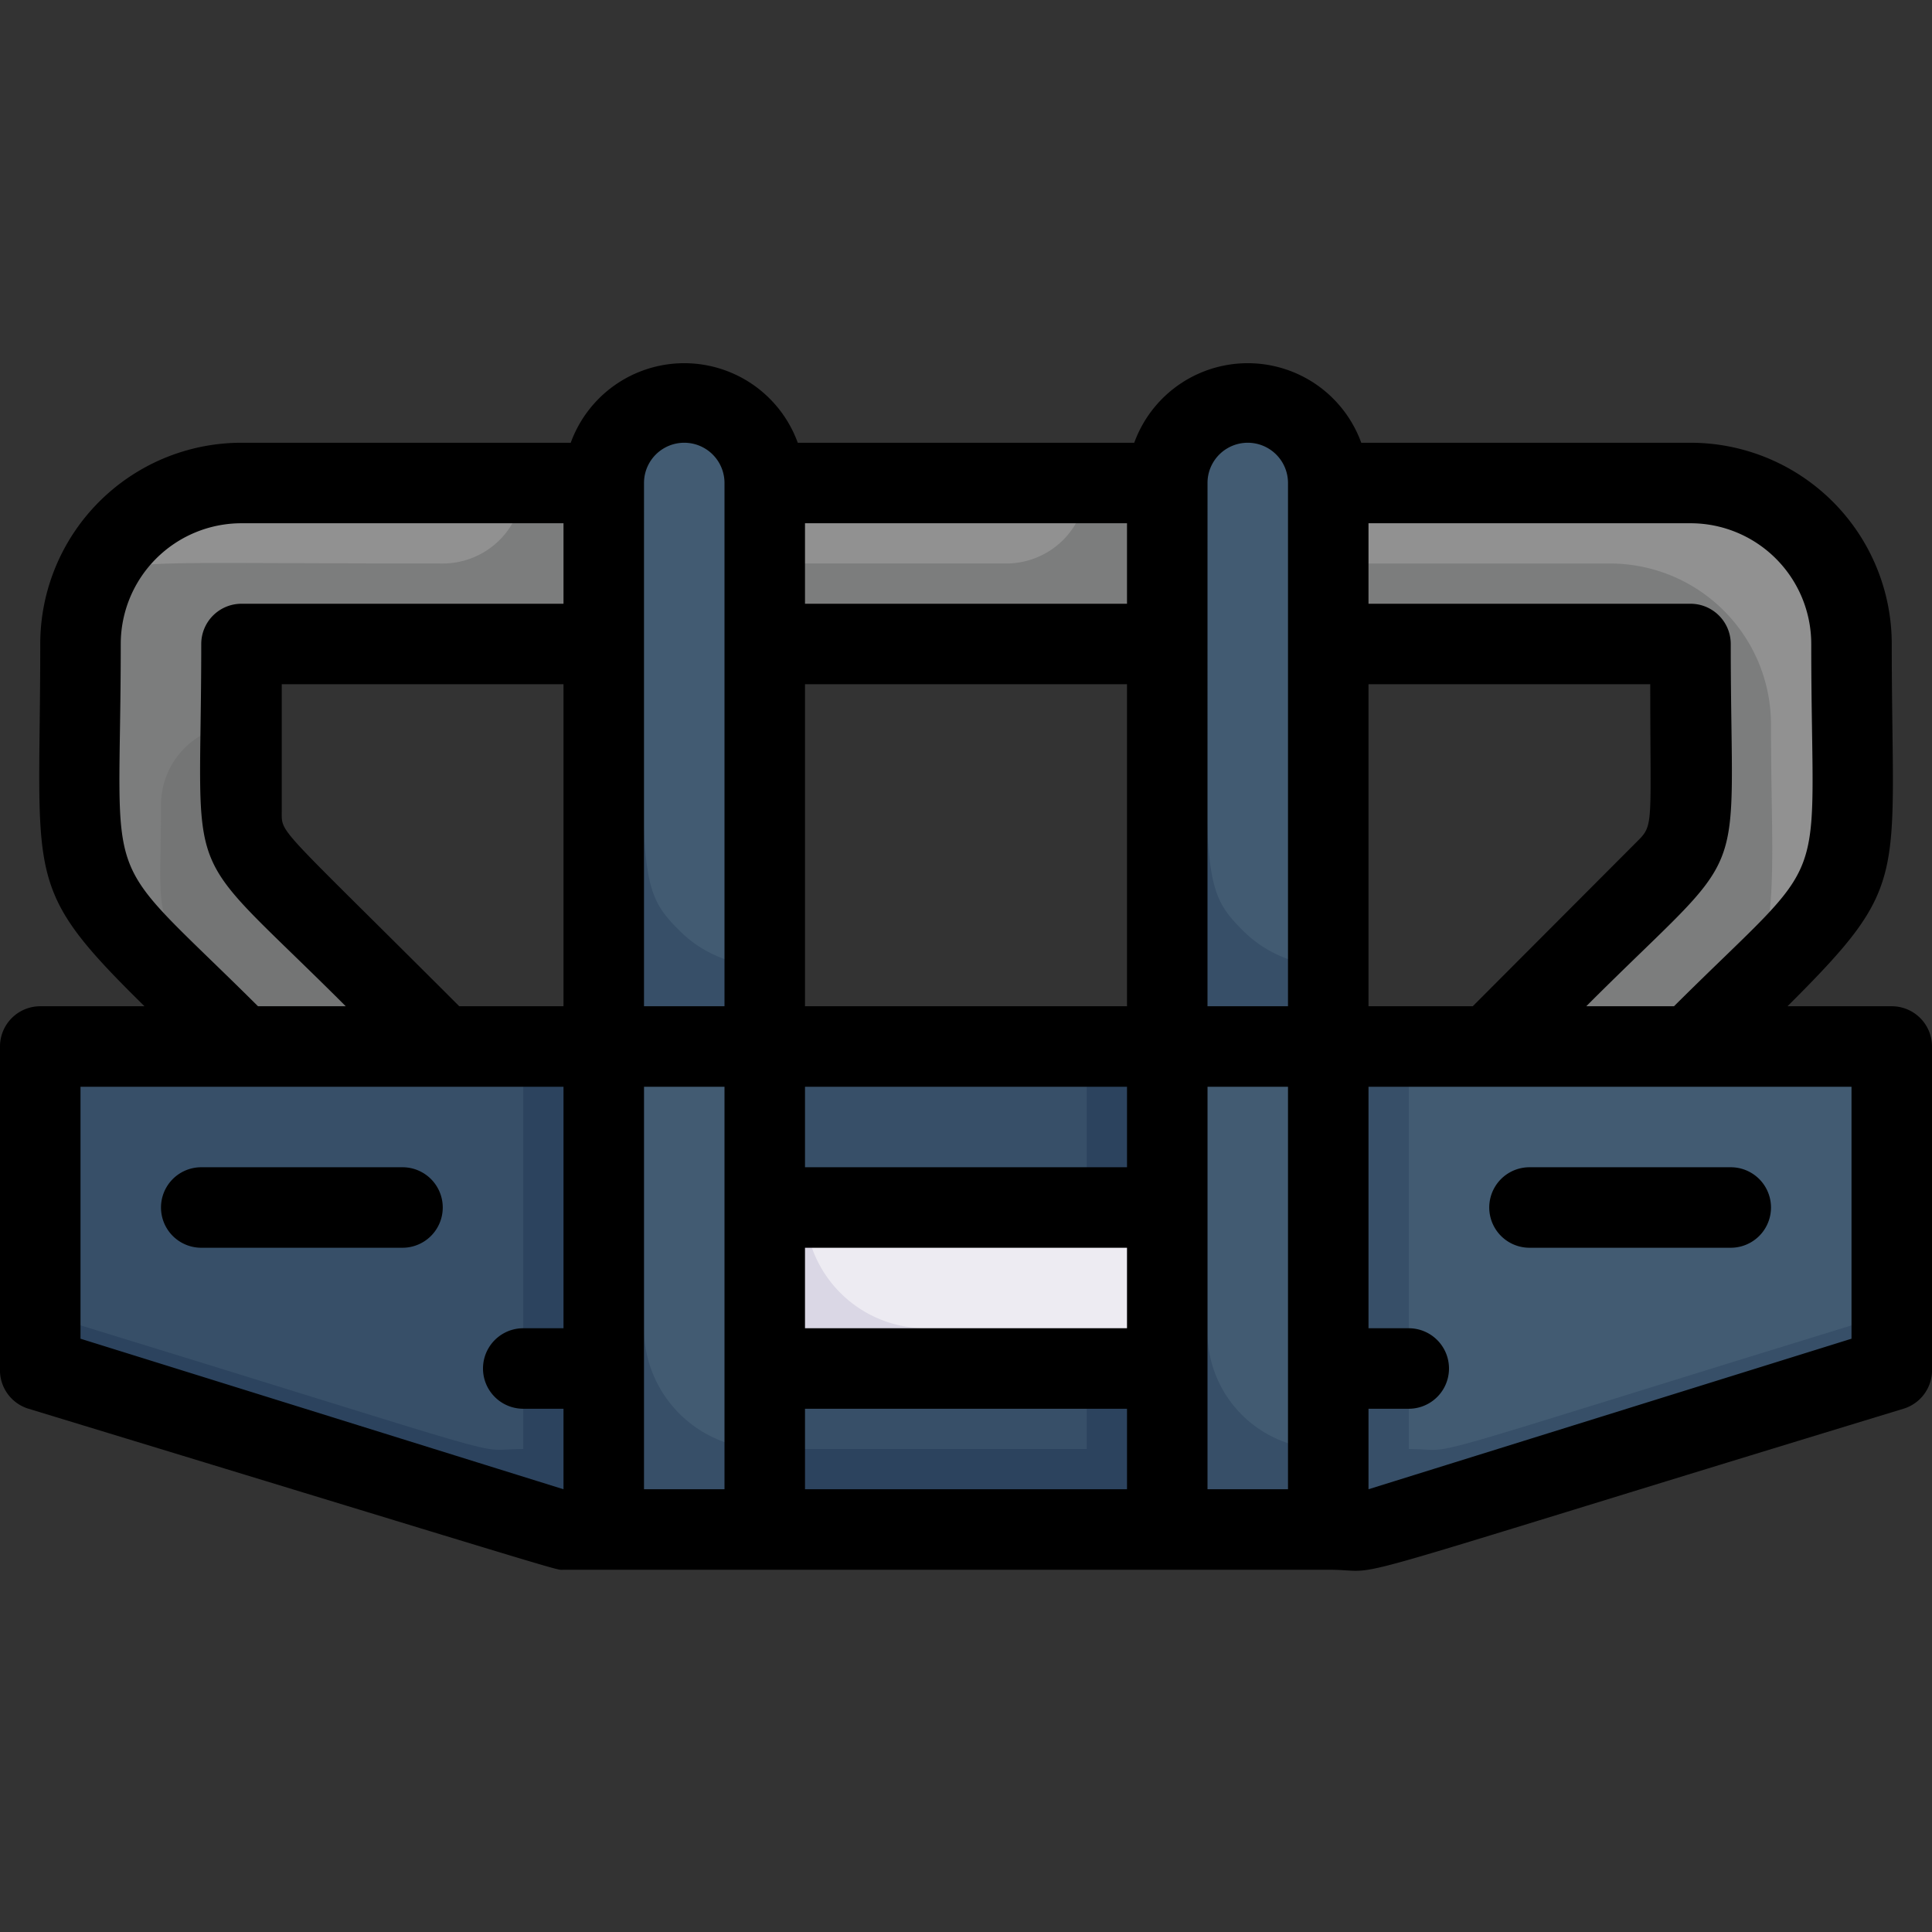
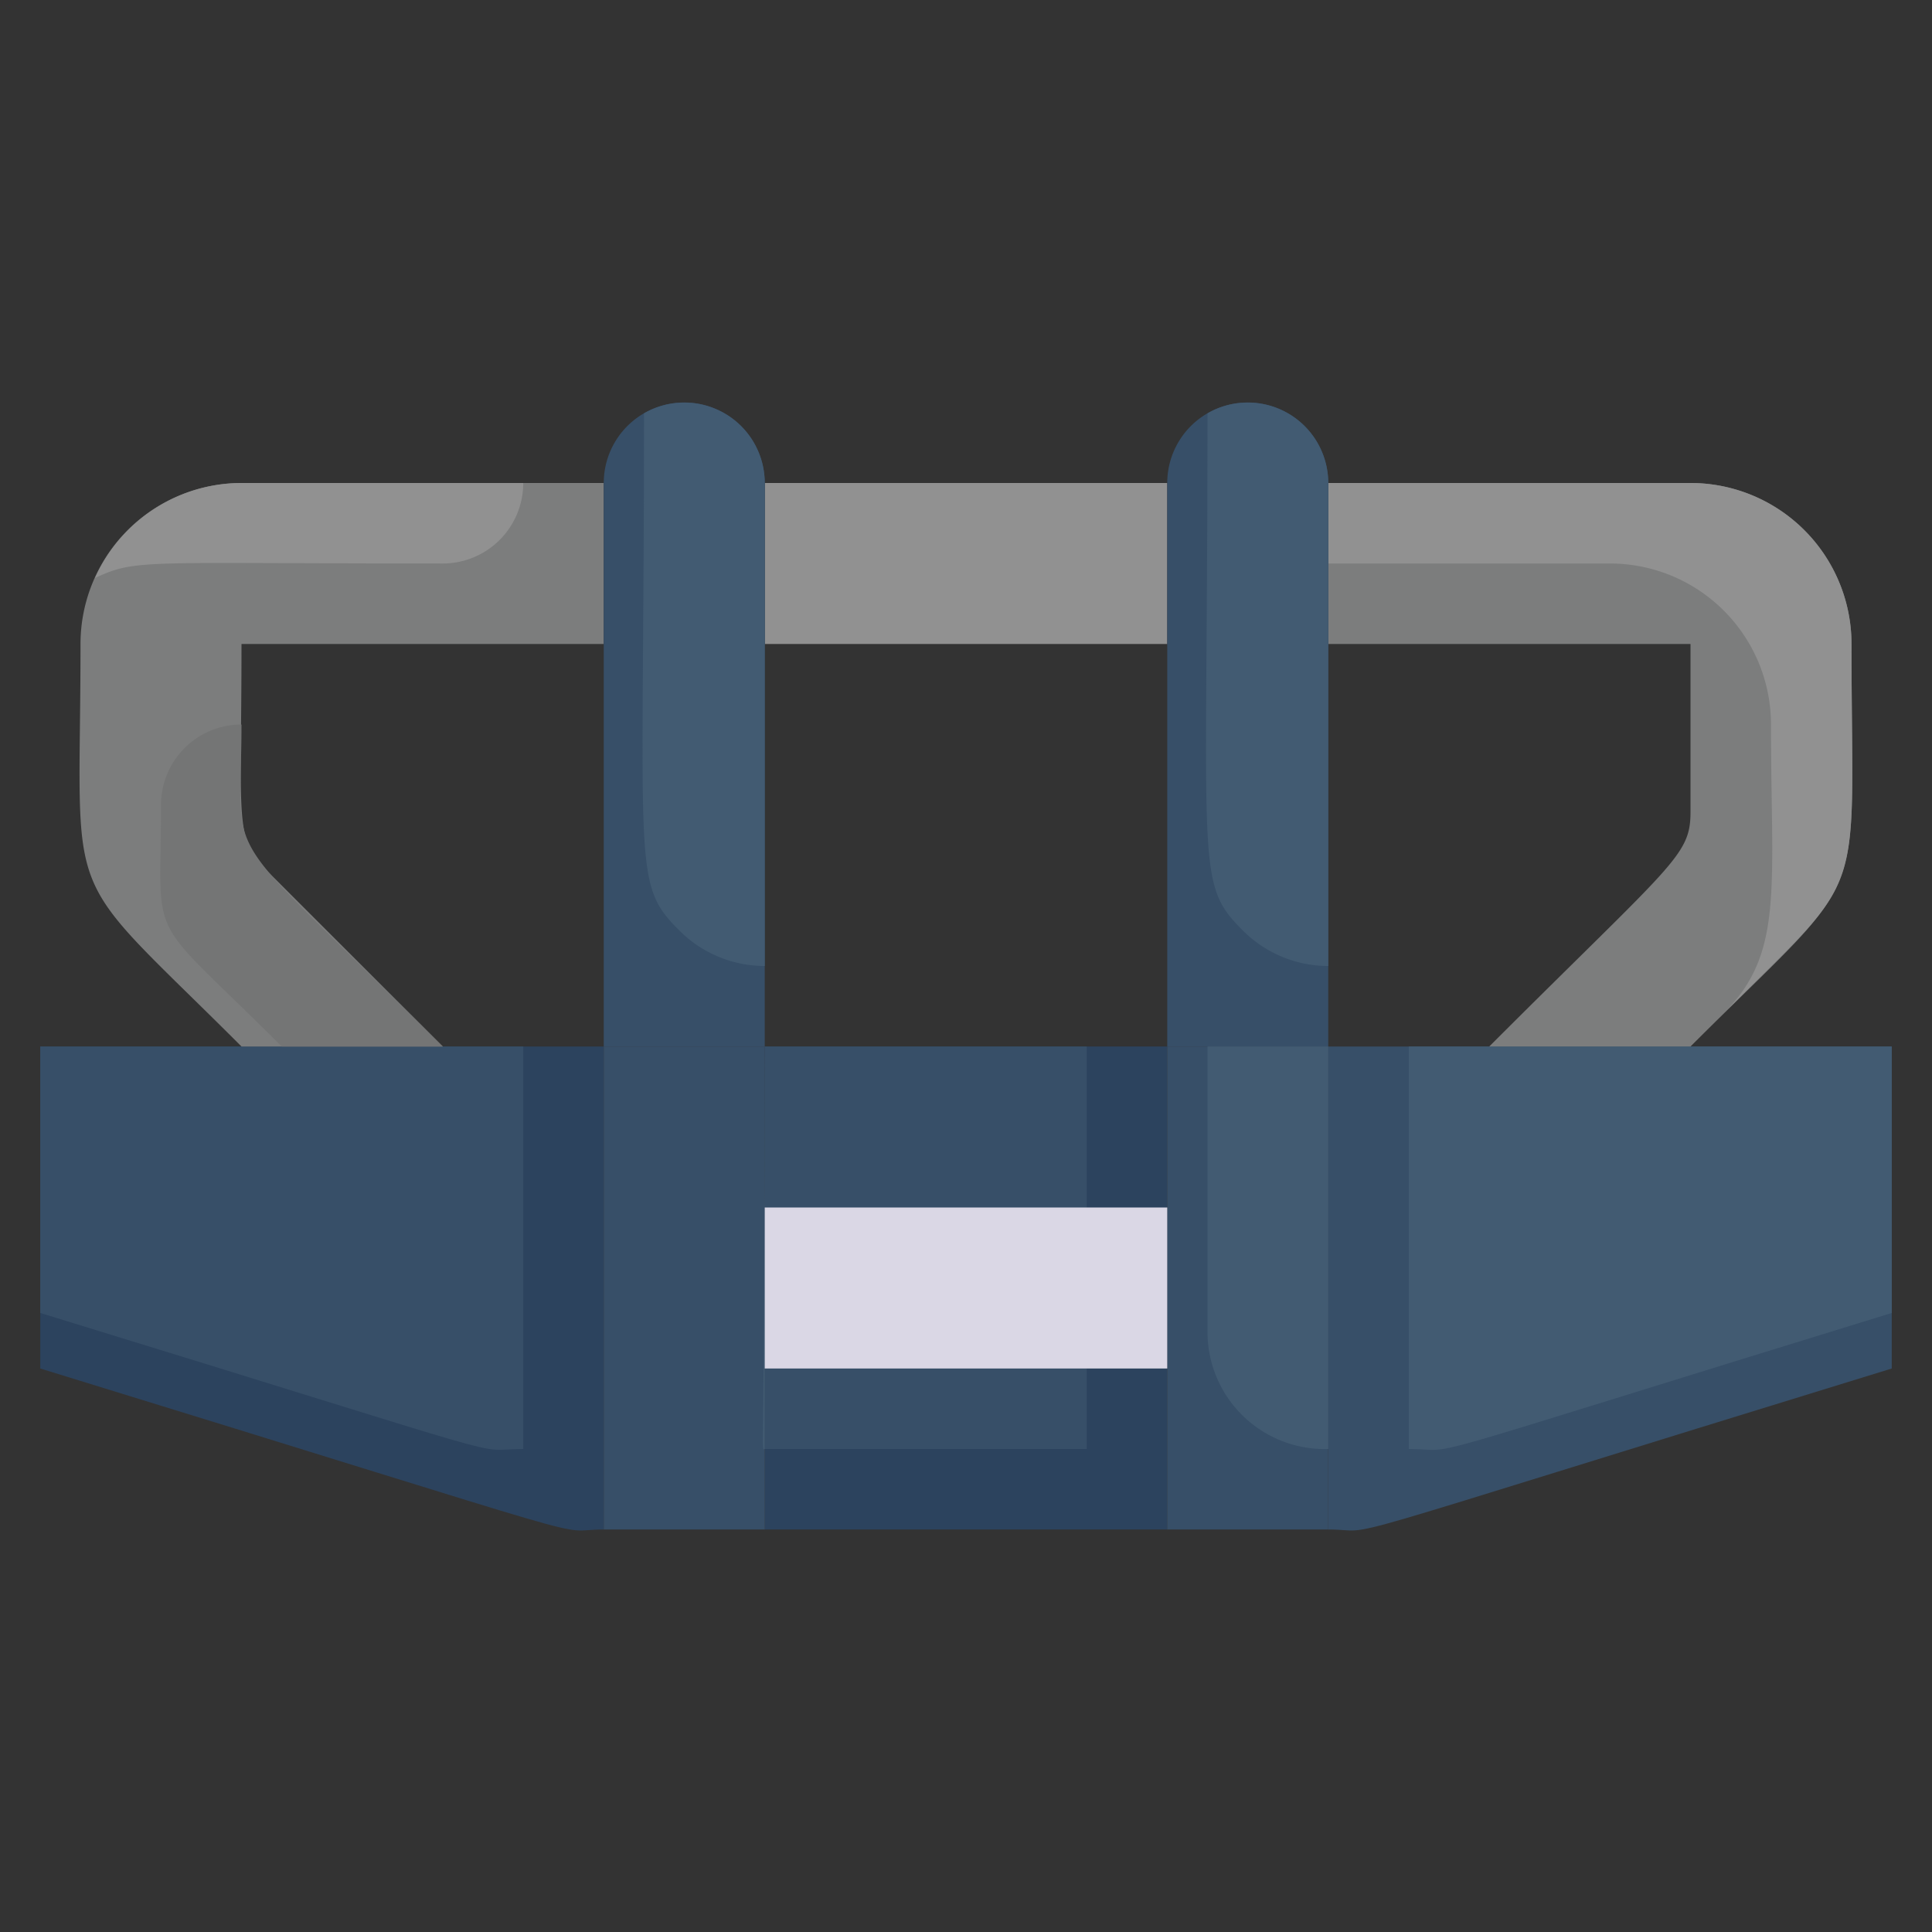
<svg xmlns="http://www.w3.org/2000/svg" version="1.1" width="512" height="512" x="0" y="0" viewBox="0 0 48 48" style="enable-background:new 0 0 512 512" xml:space="preserve" class="">
  <rect x="0" y="0" width="48" height="48" fill="#333333" stroke="none" />
  <g>
    <g data-name="Front Bumper Bull Bar Car">
      <path fill="#2c435e" d="M15 26v12c-1.4 0 .93.59-14-4v-8z" opacity="1" data-original="#2c435e" />
      <path fill="#374f68" d="M13 26v10c-1.41 0 .61.49-12-3.38V26z" opacity="1" data-original="#374f68" />
      <path fill="#2c435e" d="M19 26h10v12H19z" opacity="1" data-original="#2c435e" />
      <path fill="#374f68" d="M19 26h8v10h-8zM47 26v8c-14.93 4.59-12.6 4-14 4V26z" opacity="1" data-original="#374f68" />
      <path fill="#425b72" d="M47 26v6.62C34.35 36.51 36.39 36 35 36V26z" opacity="1" data-original="#425b72" />
      <path fill="#919191" d="M19 12h10v4H19z" opacity="1" data-original="#919191" class="" />
      <path fill="#7c7d7d" d="M6 16c0 4.36-.18 4.82.59 5.59L11 26H6c-4.58-4.58-4-3.23-4-10a4 4 0 0 1 4-4h9v4z" opacity="1" data-original="#7c7d7d" />
      <path fill="#919191" d="M13 12a2 2 0 0 1-2 2c-7.53 0-7.6-.12-8.64.36A4 4 0 0 1 6 12z" opacity="1" data-original="#919191" class="" />
      <path fill="#747575" d="M6 18a2 2 0 0 0-2 2c0 3.6-.43 2.57 3 6h4c-5.73-5.73-5-4.3-5-8z" opacity="1" data-original="#747575" />
      <path fill="#7c7d7d" d="M46 16c0 6.82.55 5.45-4 10h-5c4.58-4.58 5-4.73 5-5.83V16h-9v-4h9a4 4 0 0 1 4 4z" opacity="1" data-original="#7c7d7d" />
      <path fill="#919191" d="M42 12h-9v2h7a4 4 0 0 1 4 4c0 4.08.33 5.67-1.17 7.17C46.46 21.54 46 22.55 46 16a4 4 0 0 0-4-4z" opacity="1" data-original="#919191" class="" />
      <path fill="#374f68" d="M19 12v14h-4V12a2 2 0 0 1 4 0z" opacity="1" data-original="#374f68" />
      <path fill="#425b72" d="M19 12v12a3 3 0 0 1-2.12-.88c-1.19-1.19-.88-1.41-.88-12.85A2 2 0 0 1 19 12z" opacity="1" data-original="#425b72" />
      <path fill="#374f68" d="M33 12v14h-4V12a2 2 0 0 1 4 0z" opacity="1" data-original="#374f68" />
      <path fill="#425b72" d="M33 12v12a3 3 0 0 1-2.12-.88c-1.19-1.19-.88-1.41-.88-12.85A2 2 0 0 1 33 12z" opacity="1" data-original="#425b72" />
      <path fill="#374f68" d="M15 26h4v12h-4z" opacity="1" data-original="#374f68" />
-       <path fill="#425b72" d="M19 26c0 10.61-.1 10 0 10a3 3 0 0 1-3-3v-7z" opacity="1" data-original="#425b72" />
+       <path fill="#425b72" d="M19 26c0 10.61-.1 10 0 10v-7z" opacity="1" data-original="#425b72" />
      <path fill="#374f68" d="M29 26h4v12h-4z" opacity="1" data-original="#374f68" />
      <path fill="#425b72" d="M33 26v10a2.91 2.91 0 0 1-3-2.91V26z" opacity="1" data-original="#425b72" />
      <path fill="#dad7e5" d="M19 30h10v4H19z" opacity="1" data-original="#dad7e5" />
-       <path fill="#edebf2" d="M29 30v3h-6a3 3 0 0 1-3-3z" opacity="1" data-original="#edebf2" />
-       <path fill="#7c7d7d" d="M29 12v4H19v-2h6a2 2 0 0 0 2-2z" opacity="1" data-original="#7c7d7d" />
-       <path d="M47 25h-2.59c3.08-3.07 2.59-3.07 2.59-9a5 5 0 0 0-5-5h-8.18a3 3 0 0 0-5.64 0h-8.36a3 3 0 0 0-5.64 0H6a5 5 0 0 0-5 5c0 5.92-.46 6 2.59 9H1a1 1 0 0 0-1 1v8a1 1 0 0 0 .71 1c13.88 4.23 13.07 4 13.29 4h19c1.63 0-.81.6 14.29-4a1 1 0 0 0 .71-1v-8a1 1 0 0 0-1-1zm-2-9c0 6.43.61 5-3.41 9h-2.18c4.18-4.18 3.59-2.7 3.59-9a1 1 0 0 0-1-1h-8v-2h8a3 3 0 0 1 3 3zm-11 9v-8h7c0 3.45.09 3.49-.3 3.88L36.59 25zm-2-13v13h-2V12a1 1 0 0 1 2 0zM20 31h8v2h-8zm8-2h-8v-2h8zm-8-4v-8h8v8zm8-10h-8v-2h8zm-8 20h8v2h-8zm-2-23v13h-2V12a1 1 0 0 1 2 0zm-6.59 13C6.89 20.48 7 20.73 7 20.17V17h7v8zM3 16a3 3 0 0 1 3-3h8v2H6a1 1 0 0 0-1 1c0 6.27-.59 4.82 3.59 9H6.41C2.39 21 3 22.4 3 16zM2 33.26V27h12v6h-1a1 1 0 0 0 0 2h1v2zM16 37V27h2v10zm14 0V27h2v10zm16-3.74L34 37v-2h1a1 1 0 0 0 0-2h-1v-6h12z" fill="#000000" opacity="1" data-original="#000000" />
-       <path d="M10 29H5a1 1 0 0 0 0 2h5a1 1 0 0 0 0-2zM38 31h5a1 1 0 0 0 0-2h-5a1 1 0 0 0 0 2z" fill="#000000" opacity="1" data-original="#000000" />
    </g>
  </g>
</svg>